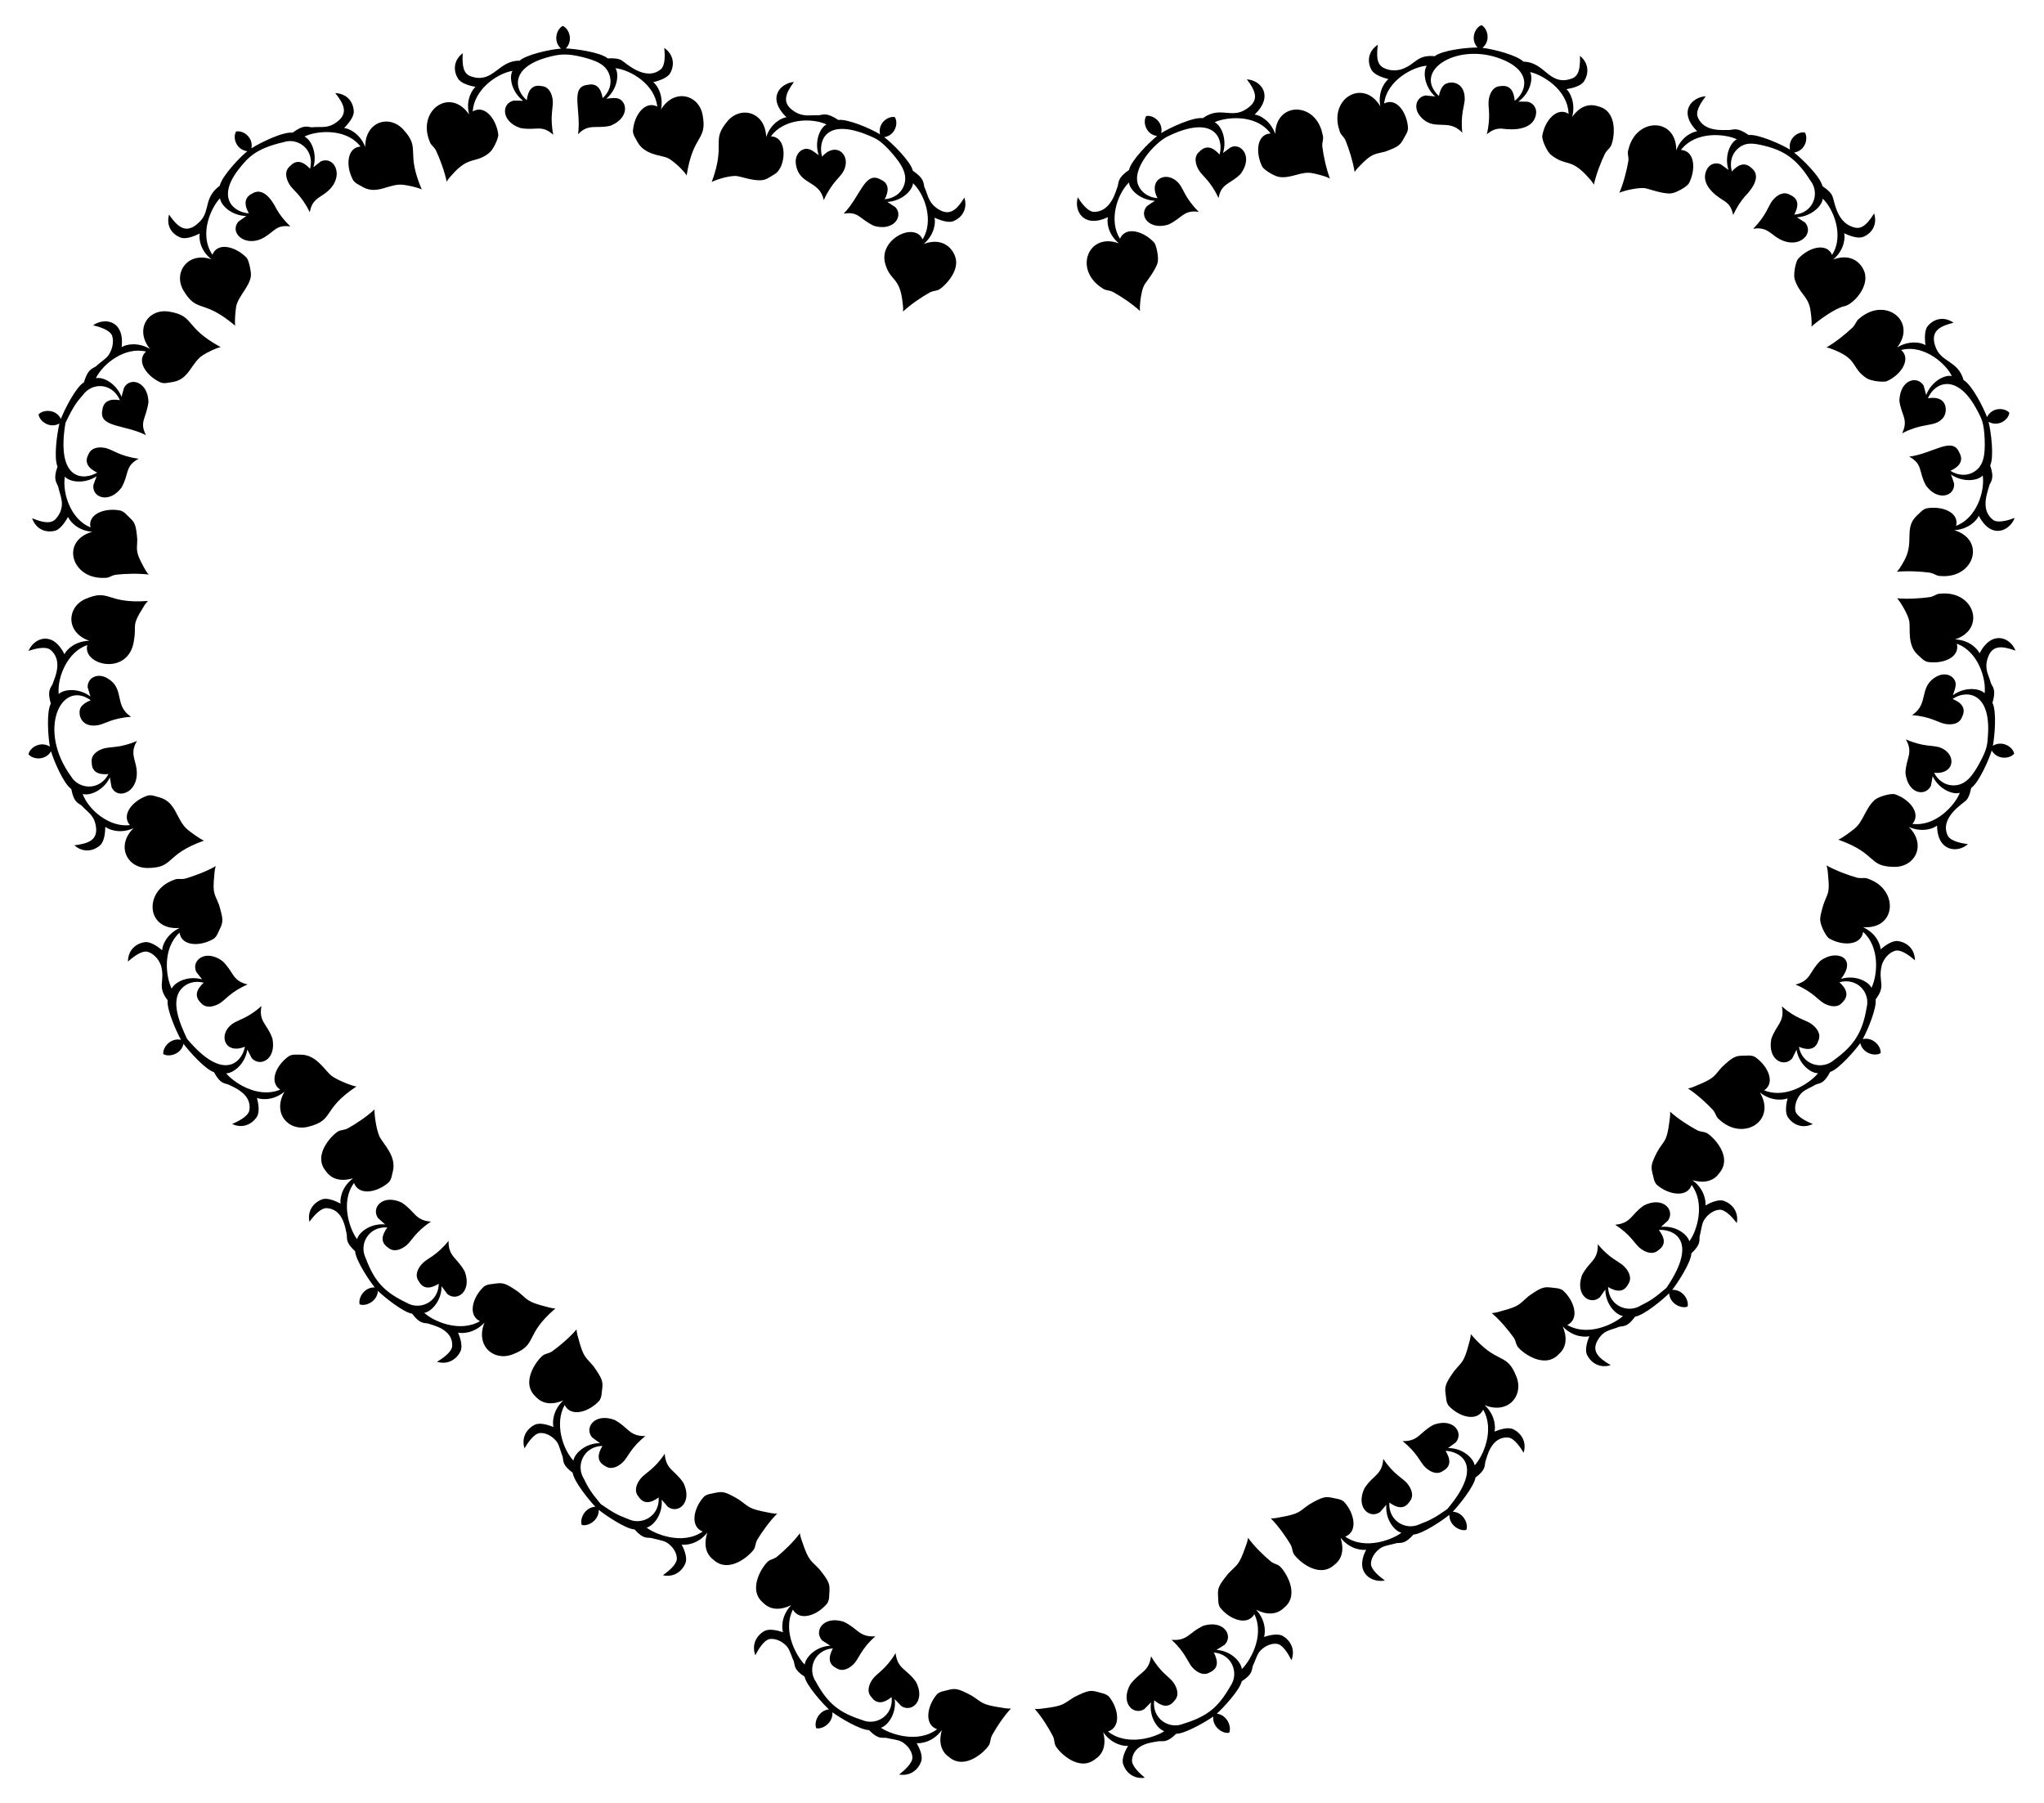
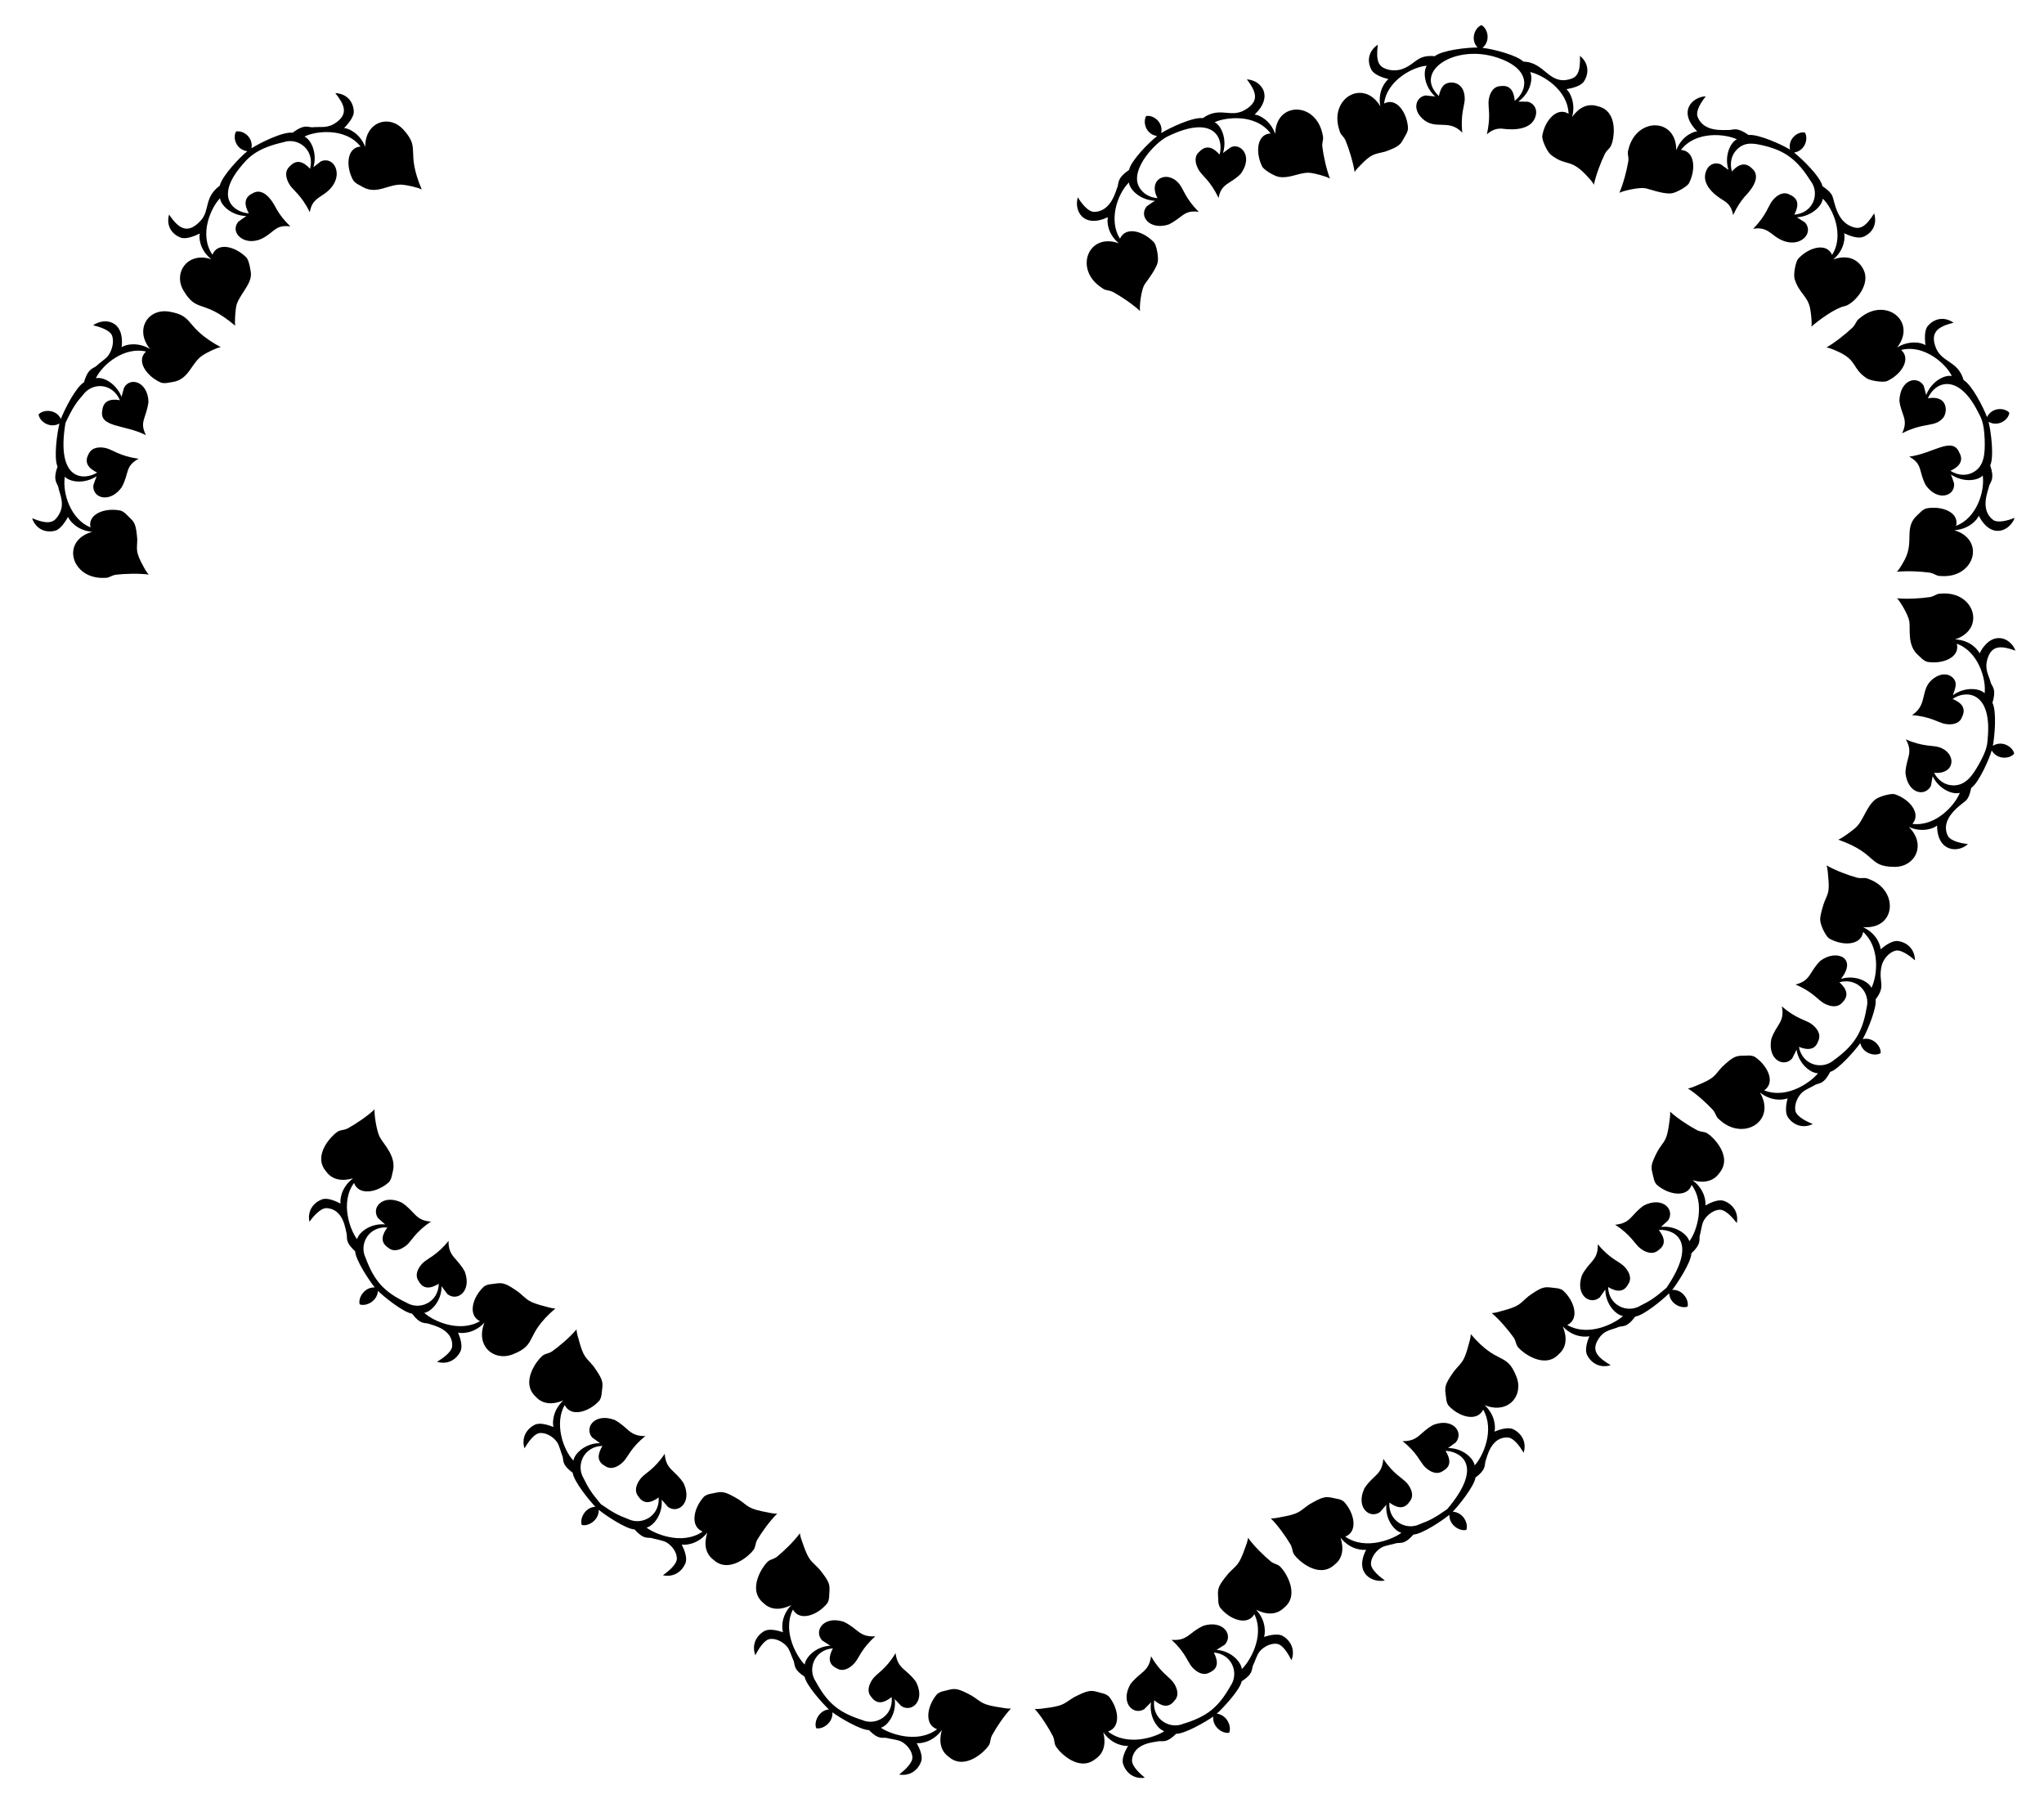
<svg xmlns="http://www.w3.org/2000/svg" viewBox="0 0 1866 1645.886">
  <path d="M1046.357 105.951c-3.391 5.787-.025 16.849 10.011 18.207-8.012 6.39-23.761 22.368-25.651 30.964-10.7 7.283-9.281 11.349-10.447 15.218-1.444 2.966-5.595 23.492-22.064 23.045-5.692-.715-11.193-8.413-14.282-13.264-3.669 12.67 5.428 28.53 27.552 18.119-.989 3.122-.97 14.663 9.925 23.862-28.188-10.219-41.411 24.278-15.207 40.852 3.055 2.511 5.864 1.569 9.932 3.581 7.273 3.991 17.624 10.916 24.623 17.352-.632-3.911.843-17.688 3.658-23.342 1.01-2.103 10.372-13.385 12.375-20.648 1.189-4.29-.765-15.162-3.005-18.358-9.772-10.704-26.181-15.272-31.34-3.65-10.358-16.205-2.876-40.299 8.19-51.344.629 6.631 10.181 16.043 23.714 16.756-3.524 2.256-2.171 1.355-7.277 4.875-7.875 8.884 2.321 22.276 19.7 16.792 12.759-6.092 13.781-13.598 27.616-11.583-12.346-12.26-14.006-20.905-17.845-25.537-10.925-13.348-29.086-4.322-19.812 13.035-8.447-.654-14.521-5.204-17.297-11.203-7.237-15.521 14.964-39.425 26.397-45.081 42.797-20.91 51.636 2.073 47.55 16.463-5.965-6.633-12.15-9.071-18.333-2.671-5.271 4.135-4.048 11.159-.612 16.927 3.062 5.185 10.616 9.653 17.996 25.445 2.519-13.754 10.871-12.524 20.152-21.986 12.795-17.461-1.785-29.914-10.174-23.518l-5.925 4.424c4-12.853-1.691-25.319-7.633-28.063 8.07-4.133 36.921-8.882 51.1 10.235-13.038.569-13.862 18.151-7.504 30.509 2.137 3.109 11.256 8.793 15.989 9.266 10.759 1.194 19.353-5.315 29.098-3.653 2.485.424 12.896 2.704 16.602 5.064-3.353-8.908-5.962-21.064-6.967-29.276-.354-4.485 1.526-6.758.341-10.541-5.74-30.934-43.004-30.622-43.296-.911-4.262-12.165-14.295-17.451-18.808-17.728 17.789-17.098 5.941-31.317-7.12-32.141 8.417 11.135 11.264 19.149.176 26.684-14.419 10.12-23.994-2.92-40.394 8.724-9.02-1.192-30.173 8.832-37.984 13.635 2.156-9.945-7.353-16.9-13.72-15.536zM1040.749 283.887zM1214.13 163.041zM1352.438 22.943c-6.058 2.313-10.424 13.032-3.557 20.445-9.759-.115-32.268 2.476-39.036 7.897-16.779-1.503-16.77 7.153-30.128 11.869-3.334 1.17-9.173 1.682-14.243-.19-6.77-2.36-9.556-6.917-7.663-22.131-8.921 6.046-9.799 15.199-5.975 22.55 2.278 4.827 10.384 7.462 15.762 8.861-1.771 1.046-10.233 9.895-7.479 24.803-15.371-25.823-47.409-7.311-37.273 22.13.832 3.878 3.579 4.887 5.476 8.948 3.176 7.664 6.905 19.56 8.368 28.946.768-1.397 2.214-3.272 4.759-5.718 10.813-11.515 13.823-10.584 22.886-12.885 12.883-4.575 14.081-6.497 16.878-11.544 1.484-3.013 3.881-5.672 4.202-9.794-.713-14.249-10.553-28.616-21.823-22.647 2.541-21.467 27.127-33.843 38.953-34.47-3.693 5.344-2.342 19.03 7.651 28.046l-8.722-.942c-8.548 1.41-11.51 11.174-4.972 18.947 12.445 14.824 25.491 1.019 38.456 15.117-1.887-17.221 2.298-25.07 2.23-31.093-.091-16.375-14.398-16.788-19.077-12.364-2.298 2.199-3.7 5.739-4.538 9.943-23.975-22.753 15.049-47.984 53.614-34.989 32.965 11.132 26.238 31.295 15.61 39.33-.665-8.515-3.931-14.632-12.801-13.415-7.065.145-10.147 6.775-10.961 12.889-.83 5.971 2.337 14.302-1.717 31.122 5.569-4.655 9.63-5.413 14.036-5.161 1.233.065 27.369 4.751 30.832-12.79 1.036-5.208-1.673-10.218-7.296-11.773-3.779-.106-5.137-.168-8.773-.128 11.35-8.258 13.608-21.384 10.741-26.971 10.953 2.333 34.395 15.843 35.111 38.136-10.173-6.72-21.845 5.678-24.075 20.512-.072 3.858 4.314 13.92 8.026 16.935 14.55 11.403 17.588 1.962 34.521 21.081 2.491 2.68 3.891 4.695 4.615 6.169 2.006-9.302 6.489-20.911 10.136-28.35 2.163-3.956 5.022-4.841 6.07-8.664 2.273-5.513 6.262-30.332-12.592-34.601-9.711-3.153-17.566 1.585-23.444 9.777 3.491-12.776-2.189-23.107-5.259-25.362 5.439-.912 13.651-2.87 16.284-7.489 4.367-7.012 4.244-16.212-3.856-22.952.46 15.761-2.933 19.725-9.488 21.391-19.141 5.252-22.711-15.729-42.182-16.094-5.704-5.759-26.716-11.355-37.356-12.594 7.737-6.461 4.784-17.68-.931-20.733zM1236.691 157.07zM1455.055 168.611zM1647.71 120.973c-6.353-1.227-15.647 5.498-13.58 15.66-6.141-4.095-29.014-14.497-37.721-13.373-10.812-7.453-13.496-4.813-17.819-4.586-4.059-.367-23.92 2.834-29.07-12.89-1.263-5.6 4.324-13.567 7.702-17.903-12.133.599-25.994 13.656-7.815 31.992-2.672.112-13.961 3.586-19.124 17.32.208-30.277-36.826-30.292-43.677-.685-1.363 3.724.462 6.064-.066 10.525-1.338 8.152-4.419 20.19-8.181 28.943 3.014-1.635 16.864-5.039 23.325-4.211 3.253.464 15.886 5.405 23.743 4.776 4.444-.331 14.037-5.764 16.309-8.978 6.56-12.407 5.813-29.835-7.171-30.722 13.852-17.857 40.958-14.496 51.06-9.688-5.929 2.77-11.734 15.228-7.648 27.933l-7.096-5.127c-5.405-2.181-10.536.174-12.833 5.006-7.507 15.752 14.534 27.325 16.472 28.688 3.586 2.578 6.215 5.324 7.703 12.641 3.524-7.69 7.17-12.799 10.374-16.605 1.369-1.632 17.592-16.87 6.797-25.934-6.329-6.382-12.656-3.598-18.343 2.768-2.208-8.284-.147-15.292 4.615-20.042 7.542-7.606 16.014-5.583 25.764-3.264 18.064 4.622 29.092 12.233 41.382 31.777 8.758 10.995 3.068 29.46-14.783 30.941 4.116-7.891 4.299-14.568-3.913-18.096-5.867-3.451-11.79.002-16.042 5.277-3.802 4.679-5.346 13.311-17.59 25.714 10.233-1.633 13.786 2.274 20.073 6.856 19.609 14.366 36.783-1.729 27.246-12.604l-7.387-4.728c13.443-.771 23.119-10.546 23.58-17.032 9.251 8.637 20.001 33.361 8.528 51.371-4.802-11.472-21.302-7.194-31.194 3.799-2.207 3.189-4.246 13.937-2.973 18.326 3.981 12.674 11.562 15.209 13.978 25.979.864 3.879 2.034 13.617 1.33 17.372 6.192-5.542 21.637-16.923 30.175-18.661 7.771-1.544 23.165-17.821 18.155-31.54-2.997-8.065-12.079-17.043-28.407-11.092 10.84-9.184 10.938-21.176 9.9-23.951 5.051 2.327 13 5.425 17.821 3.134 7.618-3.265 12.733-10.907 9.63-21.261-8.032 12.804-13.119 14.807-19.935 12.281-14.745-5.059-16.173-23.798-18.307-28.362-1.066-2.402-3.468-5.091-8.948-8.786-2.005-8.899-18.721-25.006-25.9-30.674 9.873-1.454 13.312-12.49 9.861-18.284zM1478.358 175.976zM1653.663 298.168zM1834.368 376.761c-4.411-4.915-15.961-5.098-20.383 3.964-3.197-8.552-13.587-29.227-21.374-33.767-5.368-18.696-21.193-15.417-26.118-31.723-3.991-12.918 3.893-17.348 16.972-20.664-8.916-6.099-17.772-3.584-23.217 2.647-3.882 4.09-2.952 13.128-2.523 17.908-4.15-3.049-15.597-4.289-25.81 2.04 18.492-23.719-10.463-46.777-34.139-26.721-3.309 2.18-3.311 5.151-6.429 8.411-5.982 5.739-15.695 13.523-23.92 18.298 3.389.433 9.75 3.368 12.335 4.629 15.756 7.834 11.258 14.748 24.237 23.415 3.815 2.57 14.71 3.924 18.407 2.806 13.545-6.071 22.512-20.425 13.177-28.545 21.043-5.474 41.475 13.14 46.252 23.826-6.318-1.521-18.584 4.702-23.389 17.276l-2.266-8.474c-5.594-9.458-21.336-6.118-22.208 13.472 1.454 13.213 8.74 17.174 2.462 29.964 20.582-10.58 29.838-5.057 37.506-14.162 4.177-4.931 4.71-21.039-13.911-17.792 6.044-14.687 27.144-24.091 45.583 12.139 2.872 5.645 5.58 9.099 6.234 25.531.427 12.914-.382 24.528-10.677 29.99-5.827 3.111-13.416 3.099-20.569-1.472 8.001-3.698 12.376-9.102 8.052-16.705-6.244-15.059-23.972.994-45.678 3.772 12.709 7.072 8.277 13.476 15.135 26.123 10.517 14.922 26.715 10.284 25.823-1.55-1.805-5.497-1.285-4-2.879-8.275 11.291 7.584 24.53 5.781 29.031.883 2.036 14.853-5.74 38.957-24.321 45.959 3.071-12.342-13.088-18.573-27.221-15.885-3.925 1.286-5.923 4.257-8.488 6.423-12.12 11.3-2.488 23.572-11.097 40.17-1.297 2.462-4.813 8.855-7.294 11.245 9.463-.975 21.893-.338 30.101.811 4.435.821 6.173 3.251 10.131 3.064 30.67 2.315 41.135-33.086 12.214-41.836 13.344-.803 20.953-9.429 22.334-13.19 11.535 22.132 28.381 13.786 32.794 1.974-5.155 1.955-14.441 4.95-19.374 2.083-12.882-9.461-4.838-26.617-3.839-31.59 1.419-3.802 5.03-6.329.862-18.366 3.71-8.053.708-31.251-1.528-39.833 8.864 4.898 18.235-1.728 19.01-8.273zM1667.427 317.154zM1731.66 521.917zM1838.788 687.948c-1.24-6.267-11.021-12.416-19.477-7.164 1.659-8.679 3.646-31.399-.37-39.158 3.597-12.43.3-14.082-1.44-18.089-1.875-7.54-6.047-12.218-3.083-22.168 3.789-12.796 12.861-11.989 25.571-7.454-4.833-12.414-21.771-18.913-32.844 2.502-.948-2.529-7.793-12.124-22.392-12.772 28.555-9.237 17.847-44.403-12.805-41.788-3.963-.15-5.62 2.3-10.025 3.166-8.144 1.228-20.63 1.993-30.078 1.105 2.467 2.385 9.982 14.433 11.18 20.948 1.187 6.919-2.172 21.872 7.91 30.797 2.587 2.137 4.594 5.093 8.537 6.292 14.025 2.329 30.071-4.051 26.94-16.552 19.514 6.993 26.984 32.148 25.388 45.202-4.521-4.651-18.179-6.185-28.965 1.827 1.961-6.253 4.512-10.906.279-15.609-3.194-3.607-9.136-4.776-15.079-1.536-17.034 9.355-6.48 25.031-22.555 35.281 16.921 1.254 24.131 6.903 30.113 8.001 6.625 1.205 13.393-.031 15.611-6.417 3.985-8.027-.668-13.024-8.644-16.326 12.249-8.643 35.46-6.636 32.197 34.25-.559 7.303-.505 11.359-7.769 24.554-6.087 10.935-12.478 20.474-24.278 20.056-6.615-.223-13.193-3.952-17.052-11.488 19.743 1.806 20.829-18.144 4.57-23.355-5.788-1.856-14.886-.29-30.346-7.16 7.187 12.854.036 16.767-.365 30.831 2.359 19.518 18.485 21.584 23.289 11.477l1.535-8.653c5.873 12.161 18.665 17.111 24.818 15.131-4.01 10.544-21.54 31.055-43.275 28.38 8.203-9.536-2.572-22.704-16.394-27.163-3.708-.671-14.431 2.065-18.115 5.356-8.182 7.308-10.419 19.42-17.912 25.789-2.54 2.167-11.631 9.067-15.273 10.415 36.262 12.831 26.673 24.661 51.334 24.841 18.967.133 29.354-20.38 13.042-36.442 12.308 5.491 22.958 1.291 25.774-1.291.33 24.232 19.053 25.226 28.227 16.97-5.434-.712-15.01-2.388-18.124-7.166-8.781-16.724 14.143-30.185 16.552-32.826 1.74-1.855 3.287-4.993 4.525-11.284 7.143-4.888 16.799-27.218 18.736-34.187 5.025 8.622 16.524 7.832 20.532 2.877zM1731.845 546.128zM1678.188 766.456zM1716.868 961.298c.617-6.113-6.827-14.97-16.346-12.78 5.189-9.524 12.867-28.84 11.775-36.246 10.018-13.22 1.946-15.425 5.504-30.866.985-3.968 5.245-11.861 13.039-13.703 5.628-.781 13.206 5.308 17.336 8.905-.102-10.239-7.101-16.306-15.219-17.526-5.119-.984-12.178 4.073-16.134 7.466.05-2.591-2.749-14.082-16.05-20.223 30.767 2.28 32.648-34.311 5.12-43.961-3.544-1.779-6.085-.174-10.513-1.182-8.001-2.211-19.689-6.534-27.947-11.252.582 1.573 1.092 4.047 1.338 7.815 2.301 21.483-1.453 16.96-5.44 32.485-.769 2.767-1.622 6.179-1.664 8.991-.077 5.029 4.92 14.899 7.915 17.251 12.31 7.248 29.512 6.753 31.288-5.793 15.467 13.828 13.242 39.526 7.629 51.03-2.664-5.685-14.499-12.1-27.829-8.195 15.352-19.421-4.403-27.367-18.788-16.499-10.565 10.364-8.408 17.997-22.722 21.703 15.651 6.515 20.681 14.242 26.017 17.164 5.399 2.971 12.568 4.461 16.904-1.015 6.301-6.257 3.477-12.514-2.858-18.268 16.444-4.479 28.619 9.624 24.77 23.625-3.808 22.972-12.126 34.61-29.636 47.361-10.928 9.466-29.015 4.718-32.107-11.995 7.935 3.171 14.897 3.054 17.657-5.416 3.022-6.295-1.39-12.065-6.426-15.638-4.952-3.529-14.123-4.702-26.79-15.944 2.867 14.621-5.139 16.385-9.68 29.977-3.527 19.242 11.84 26.169 19.137 17.525l3.938-7.866c2.154 13.317 13.151 21.543 19.576 21.422-4.613 6.266-27.059 24.396-49.127 15.651 10.918-7.411 2.663-23.252-8.658-30.677-3.724-1.778-7.288-.889-10.7-.991-6.617.14-9.075.89-19.184 10.413-7.57 8.294-6.041 9.943-23.389 16.967-3.489 1.594-5.981 2.312-7.684 2.537 8.014 5.143 17.205 13.54 22.833 19.618 2.903 3.453 2.657 6.494 5.877 8.808 21.72 20.365 52.557 1.271 36.982-24.791 11.474 9.181 23.181 6.439 25.291 5.354-1.343 5.273-2.645 13.511.585 17.691 4.781 6.703 13.291 10.198 22.393 5.804-5.062-2.109-13.907-6.183-15.713-11.526-1.62-6.904 2.635-14.427 6.415-17.661 2.914-2.462 8.84-4.826 11.936-6.78 3.922-1.648 7.471-.502 13.28-11.614 7.628-2.253 22.78-19.655 27.47-26.297 2.271 9.626 13.477 12.364 18.599 9.142zM1667.433 789.93zM1540.921 993.553z" />
  <g>
    <path d="M1540.59 1192.67c1.565-5.755-4.231-15.723-14.006-15.276 4.158-5.137 17.322-24.995 17.513-33.318 9.052-8.527 6.985-11.641 7.56-15.81 1.077-3.463 1.738-9.816 3.333-13.267 1.704-3.67 7.429-10.483 15.338-10.749 5.612.35 11.861 7.828 15.226 12.161 1.809-9.915-3.786-17.23-11.487-20.102-4.88-2.044-12.419 1.402-17.196 4.032.538-2.274.064-14.332-11.774-23.012 9.409 2.646 18.835 1.69 24.556-6.595 12.681-15.203-6.204-33.128-10.122-35.553-3.064-2.515-5.959-1.507-10.052-3.427-7.334-3.88-17.826-10.601-24.854-17.016.207 1.694.136 4.276-.488 8.09-2.917 24.056-6.029 16.055-14.181 34.733-2.708 6.078-2.614 8.589-1.344 13.685.994 3.281 1.073 6.974 3.77 10.101 10.749 9.492 27.902 12.202 31.928.275 12.5 16.711 5.095 41.966-2.1 51.435-1.631-6.211-12.473-14.634-25.868-13.105l6.505-5.925c6.513-9.707-4.85-22.262-22.009-13.726-12.053 8.284-11.526 16.287-26.383 17.677 14.317 9.053 17.959 17.564 22.725 21.341 4.828 3.85 11.592 6.498 16.792 1.874 7.222-4.919 5.771-11.444.415-18.443 11.433-1.048 37.744 7.626 6.955 52.807-10.635 9.176-15.245 12.104-23.463 16.124-12.109 7.571-29.329.131-29.801-16.856 7.363 4.367 14.175 5.284 18.299-2.548 3.962-5.723.533-12.137-3.857-16.481-4.31-4.292-13.178-6.9-23.853-20.066.429 14.987-7.729 15.277-14.466 28.322-6.476 18.397 7.529 27.694 16.246 20.238l5.091-7.182c.091 13.508 9.749 23.268 16.096 24.147-6.002 5.794-30.628 19.792-50.814 8.229 11.591-5.628 6.314-22.446-4.11-31.677-3.429-2.298-7.105-1.918-10.484-2.498-6.615-.792-9.147-.366-20.633 7.769-8.929 7.358-7.297 9.082-25.752 13.915-3.726 1.139-6.295 1.563-8.012 1.588 7.278 6.132 15.292 15.674 20.086 22.447 2.437 3.818 1.785 6.81 4.68 9.518 2.921 3.57 23.191 19.958 36.582 5.438 7.533-6.665 7.27-16.163 3.487-25.18 10.089 10.682 22.049 9.634 24.279 8.868-2.061 5.02-4.482 12.962-1.854 17.537 3.816 7.283 11.763 11.926 21.316 8.938-11.432-6.838-18.269-13.024-11.079-23.986 5.381-8.372 11.611-7.911 18.661-10.997 4.085-1.045 7.453.674 14.787-9.346 8.021-1.16 25.263-15.522 30.995-21.277.642 9.657 11.223 14.347 16.821 12.129zM1524.626 1014.736zM1361.829 1198.577z" />
  </g>
  <g>
    <path d="M1338.657 1396.495c2.105-5.58-2.753-16.063-12.414-16.6 5.513-5.624 19.703-23.298 20.734-31.135 9.848-7.469 8.119-10.794 9.125-14.873 1.374-3.207 4.782-23.085 21.14-21.646 5.534 1.024 10.874 9.161 13.721 13.838 2.917-9.54-1.777-17.451-9.087-21.224-4.593-2.6-12.526-.143-17.538 1.942.751-2.229 1.726-14.174-9.027-24.19 21.114 8.737 35.999-8.309 29.076-25.912-9.164-23.392-16.784-9.667-41.684-38.883-.01 1.724-.401 4.316-1.536 8.04-4.774 18.378-6.427 16.822-13.794 25.88-8.111 11.544-8.529 14.073-7.664 20.721.615 3.39.27 7.086 2.59 10.489 9.357 10.372 26.116 15.395 31.714 3.823 10.857 18.759-.297 42.89-7.763 50.85-.973-6.347-10.816-15.908-24.291-15.807l7.093-5.208c7.491-8.968-2.392-22.74-20.396-16.007-12.971 6.957-13.264 15.016-28.214 14.924 13.32 10.463 16.062 19.317 20.419 23.558 4.409 4.323 10.864 7.648 16.495 3.584 7.778-4.21 6.796-10.98 2.344-18.292 10.93.171 37.223 10.929 1.526 53.167-11.462 8.061-16.048 10.347-24.827 13.645-12.711 6.338-29.172-2.678-28.032-19.636 6.919 5.05 13.589 6.603 18.448-.778 4.517-5.275 1.719-12.014-2.215-16.767-3.862-4.7-12.439-8.157-21.758-22.32-1.099 14.981-9.256 14.492-17.238 26.892-8.203 17.416 4.689 28.369 14.269 21.675l5.75-6.67c-1.19 13.459 7.529 24.064 13.755 25.548-6.507 5.163-32.218 16.812-51.31 3.538 12.036-4.588 8.314-21.809-1.219-31.953-3.208-2.599-6.915-2.546-10.238-3.423-6.542-1.378-9.093-1.156-21.327 5.985-9.667 6.633-8.174 8.476-26.995 11.777-3.831.834-6.442 1.049-8.164.935 6.747 6.714 13.93 16.895 18.138 24.044 2.101 4.002 1.211 6.949 3.872 9.887 2.612 3.794 21.454 21.781 36.024 8.489 8.035-6.028 8.628-15.465 5.65-24.79 9.116 11.523 21.113 11.544 23.396 10.984-11.167 21.572 5.673 30.533 17.054 28.083-4.429-3.223-12.109-9.21-12.68-14.797-.035-7.886 6.602-13.76 10.179-15.583 3.389-1.684 9.66-2.542 13.094-3.677 4.148-.661 7.34 1.37 15.544-7.868 7.701-.349 25.784-12.303 32.76-18.025-.289 9.655 9.76 15.384 15.501 13.766zM1342.704 1217.812zM1160.123 1385.98z" />
  </g>
  <g>
    <path d="M1122.108 1581.666c2.446-5.417-1.697-16.217-11.266-17.407 5.784-5.184 21.141-21.675 22.744-29.56 10.349-6.693 8.868-10.122 10.166-14.107 1.654-3.209 3.461-9.28 5.646-12.366 2.343-3.26 9.168-8.903 16.978-7.596 5.43 1.442 10.142 9.964 12.632 14.839 3.58-9.291-.506-17.552-7.49-21.866-4.371-2.941-12.428-1.068-17.596.606.925-2.146 2.785-13.989-7.176-24.807 8.749 4.405 18.124 5.256 25.359-1.705 15.434-12.274.597-33.757-2.728-36.92-2.483-3.091-5.53-2.67-9.151-5.372-6.396-5.278-15.319-13.969-20.89-21.689-.157 1.722-.778 4.271-2.2 7.93-6.25 18.047-7.836 16.29-15.893 24.831-8.984 10.975-9.638 13.427-9.281 20.135.349 3.424-.281 7.086 1.787 10.66 8.554 11.012 24.925 17.296 31.395 6.196 10.052 20.858-5.339 44.538-11.489 50.093-.513-6.383-9.633-16.643-23.104-17.528l7.468-4.665c8.136-8.374-.689-22.845-19.204-17.44-13.478 6.036-14.257 14.108-29.269 12.95 12.577 11.363 14.685 20.376 18.742 24.908 4.102 4.617 10.318 8.388 16.228 4.749 8.066-3.626 7.525-10.491 3.608-18.098 16.918 1.472 23.284 19.144 15.103 30.723-11.016 19.371-21.068 27.593-42.851 34.306-13.035 5.509-28.944-4.618-26.667-21.419 6.573 5.487 13.117 7.467 18.43.406 4.85-4.962 2.531-11.847-1.079-16.858-3.536-4.949-11.878-8.98-20.216-23.73-2.174 14.83-10.183 13.933-19.035 25.744-9.34 16.871 2.871 28.636 12.83 22.538l6.192-6.257c-2.087 13.324 5.942 24.458 12.062 26.358-7.735 5.367-33.63 14.287-51.4.298 12.255-3.888 9.696-21.215.804-31.967-3.036-2.791-6.756-2.979-10.026-4.064-6.47-1.795-9.041-1.736-21.702 4.703-10.07 6.079-8.747 7.933-27.74 10.195-3.88.619-6.504.688-8.221.477 6.342 7.095 12.916 17.688 16.693 25.067 1.858 4.117.786 7 3.273 10.088 2.385 3.937 20.175 23.02 35.463 10.584 8.377-5.532 9.57-14.87 7.15-24.389 8.397 12.058 20.352 12.804 22.659 12.384-2.772 4.657-6.318 12.143-4.388 17.051 2.709 7.76 9.881 13.526 19.696 12.034-4.218-3.49-11.511-9.935-11.747-15.549.874-16.367 20.855-16.803 24.381-17.728 4.175-.391 7.2 1.803 15.997-6.812 7.815.175 27.353-11.123 33.798-15.741-.903 9.637 8.734 16.004 14.525 14.787zM1139.337 1403.715zM944.611 1559.887z" />
  </g>
  <g>
    <path d="M745.165 1577.56c5.766 1.291 15.49-4.956 14.761-14.553 6.315 4.729 25.582 16.272 33.369 16.255 8.568 8.77 11.64 6.626 15.795 7.097 3.458.98 9.733 1.561 13.173 3.094 3.632 1.66 10.491 7.208 10.709 15.098-.378 5.597-7.819 11.871-12.113 15.266 9.742 1.687 17.051-3.907 19.954-11.589 2.053-4.854-1.298-12.402-3.95-17.112 2.29.468 14.245-.014 22.933-11.863-2.641 9.443-1.703 18.811 6.509 24.543 14.926 12.783 33.224-5.776 35.72-9.648 2.572-3.019 1.578-5.932 3.552-10.001 3.981-7.278 10.832-17.685 17.369-24.605-1.726.162-4.356.019-8.23-.708-18.981-2.782-17.586-4.617-27.536-10.953-12.539-6.752-15.11-6.873-21.624-5.23-3.297 1.009-7.009 1.096-10.11 3.824-9.122 10.555-12.093 27.835.061 31.986-18.561 13.939-44.628 3.489-51.304-1.363 6.148-1.787 14.407-12.738 12.608-26.106l6.049 6.379c9.814 6.284 22.29-5.207 13.287-22.271-8.596-12.023-16.658-11.231-18.565-26.115-8.598 14.601-17.01 18.483-20.632 23.37-3.697 4.947-6.141 11.786-1.394 16.822 5.168 7.14 11.744 5.273 18.424-.087 1.893 16.876-14.166 26.615-27.064 20.925-20.326-6.62-30.912-14.359-42.09-34.886-7.979-11.638-1.379-29.219 15.552-30.479-4.032 7.558-4.65 14.369 3.32 18.132 5.832 3.729 12.11.044 16.283-4.505 4.13-4.466 6.378-13.444 19.134-24.607-15.005.923-15.68-7.188-29.094-13.389-18.432-5.671-27.416 8.691-19.434 17.186l7.398 4.752c-13.477.717-22.722 10.864-23.33 17.229-6.001-5.675-21.116-29.373-10.801-50.185 6.292 11.206 22.767 5.058 31.444-5.837 2.11-3.549 1.518-7.216 1.903-10.636.412-6.689-.185-9.183-9.078-20.264-8.01-8.615-9.603-6.874-15.711-25.013-1.404-3.67-2.013-6.224-2.161-7.948-5.627 7.678-14.62 16.301-21.057 21.533-3.643 2.676-6.689 2.236-9.194 5.309-3.357 3.152-18.311 24.486-3.032 36.873 7.141 7.029 16.533 6.231 25.324 1.912-10.059 10.709-8.343 22.561-7.461 24.73-5.116-1.75-13.151-3.671-17.549-.767-7.023 4.256-11.186 12.466-7.73 21.755 2.548-4.847 7.352-13.315 12.786-14.706 7.787-1.21 14.534 4.486 16.832 7.757 2.141 3.102 3.871 9.169 5.473 12.392 1.23 4.002-.312 7.426 9.915 14.211 1.408 7.618 16.025 24.102 22.168 29.791-9.565 1.058-13.89 11.786-11.561 17.205zM922.948 1559.542zM730.254 1399.563z" />
  </g>
  <g>
    <path d="M531.119 1391.986c5.669 1.604 15.752-4.125 15.466-13.797 6.146 5.001 24.843 17.606 32.682 17.892 8.199 9.171 11.359 7.178 15.494 7.84 3.409 1.151 9.674 1.995 13.058 3.671 3.576 1.806 10.192 7.666 10.093 15.573-.604 5.588-8.294 11.549-12.726 14.759 9.693 2.112 17.237-3.207 20.433-10.76 2.234-4.759-.821-12.443-3.268-17.279 2.27.571 14.229.597 23.394-10.903-3.016 9.318-2.432 18.702 5.54 24.773 14.441 13.361 33.429-4.552 36.054-8.317 2.68-2.922 1.803-5.869 3.925-9.858 4.248-7.121 11.484-17.261 18.272-23.937-1.728.104-4.344-.126-8.181-.981-18.796-3.448-17.305-5.263-26.981-11.926-12.207-7.212-14.743-7.455-21.311-6.074-3.33.873-7.043.817-10.257 3.411-9.565 10.148-13.262 27.276-1.311 31.947-19.081 13.154-44.774 1.604-51.214-3.596 6.226-1.497 14.96-12.087 13.766-25.515l5.754 6.644c9.518 6.73 22.457-4.223 14.277-21.653-8.041-12.34-16.093-11.947-17.255-26.883-9.296 14.167-17.877 17.645-21.732 22.35-3.932 4.762-6.703 11.478-2.2 16.744 4.82 7.398 11.482 5.837 18.407.777 1.15 16.912-15.347 25.96-28.012 19.651-8.717-3.324-13.334-5.541-24.772-13.547-8.965-10.714-11.616-15.083-15.677-23.495-7.383-12.101.174-29.289 17.139-29.633-4.422 7.322-5.428 14.135 2.37 18.283 5.648 4.019 12.097.667 16.496-3.667 4.349-4.253 7.059-13.101 20.358-23.606-15.034.177-15.257-7.92-28.271-14.821-18.197-6.621-27.833 7.307-20.336 16.107l7.126 5.146c-13.489-.012-23.287 9.604-24.232 15.935-9.724-10.239-17.398-34.257-7.974-50.739 5.629 11.548 22.426 6.349 31.702-4.039 2.31-3.422 1.939-7.11 2.526-10.496.826-6.652.339-9.133-7.794-20.681-7.403-9.04-9.148-7.38-13.99-25.797-1.147-3.733-1.578-6.308-1.607-8.03-6.115 7.294-15.639 15.327-22.398 20.135-3.806 2.438-6.813 1.809-9.513 4.711-3.557 2.926-19.877 23.228-5.399 36.589 6.707 7.457 16.137 7.237 25.164 3.449-10.681 10.081-9.68 22.043-8.911 24.254-5.017-2.045-12.921-4.472-17.493-1.839-7.272 3.818-11.923 11.764-8.993 21.288 2.825-4.694 8.122-12.867 13.634-13.923 7.846-.721 14.296 5.333 16.401 8.753 1.967 3.227 3.359 9.398 4.784 12.719 1.008 4.079-.69 7.386 9.18 14.76 1.061 7.929 15.172 25.337 20.707 31.007-9.626.553-14.475 11.058-12.394 16.624zM709.535 1381.643zM526.351 1213.458z" />
  </g>
  <g>
    <path d="M328.355 1190.64c5.609 2.148 16.107-2.677 16.651-12.354 5.639 5.667 23.427 19.813 31.173 20.835 7.483 9.851 10.811 8.109 14.891 9.11 3.225 1.37 23.084 4.78 21.695 21.073-1.009 5.538-9.125 10.906-13.792 13.768 9.534 2.9 17.461-1.866 21.19-9.167 2.571-4.588.107-12.522-1.99-17.522 2.229.744 14.163 1.675 24.141-9.114-8.614 21.016 8.263 35.935 25.984 28.922 23.37-9.255 9.62-16.825 38.743-41.819-1.724-.005-4.307-.399-8.059-1.493-18.383-4.68-16.797-6.38-25.897-13.661-11.529-8.046-14.054-8.453-20.69-7.561-3.381.626-7.075.3-10.479 2.64-10.332 9.369-15.328 26.14-3.757 31.69-18.409 10.751-42.465.206-50.836-7.603 6.35-.984 15.882-10.841 15.785-24.306l5.204 7.075c8.97 7.464 22.704-2.466 15.985-20.41-7.099-13.077-15.021-13.37-14.82-28.105-10.512 13.308-19.332 16.025-23.587 20.373-4.34 4.407-7.692 10.866-3.622 16.485 4.207 7.771 10.977 6.787 18.284 2.328-.278 16.975-17.423 24.654-29.559 17.218-19.79-9.511-28.999-18.856-37.194-40.741-6.3-12.784 2.858-29.086 19.844-27.858-5.11 6.865-6.706 13.517.655 18.416 5.234 4.562 11.958 1.82 16.742-2.104 4.711-3.838 8.231-12.387 22.428-21.641-14.645-1.148-14.204-8.957-26.591-17.294-17.217-8.312-28.406 4.408-21.799 14.032l6.556 5.84c-13.38-1.348-24.099 7.228-25.655 13.464-6.254-8.14-15.818-33.346-2.792-51.344 4.421 12.038 21.589 8.653 31.887-.753 2.654-3.166 2.689-6.863 3.641-10.16 3.253-13.662-8.87-24.671-12.186-31.321-3.009-6.118-5.006-21.182-4.599-24.896-6.935 6.519-17.321 13.396-24.591 17.384-4.06 1.98-6.961 1.015-9.988 3.576-3.867 2.473-22.532 20.712-9.634 35.687 5.866 8.158 15.241 9.013 24.609 6.22-11.74 8.885-11.943 20.844-11.411 23.139-4.624-2.482-12.445-5.839-17.262-3.735-7.636 2.971-13.172 10.412-11.188 20.244 3.295-4.371 9.422-11.925 15.047-12.385 16.47.22 17.934 20.372 18.992 23.681.621 4.163-1.406 7.307 7.719 15.713.319 7.803 12.815 26.857 17.944 32.97-9.69-.331-15.442 9.694-13.812 15.464zM507.041 1194.373zM341.931 1012.685z" />
  </g>
  <g>
-     <path d="M149.058 962.16c5.121 3.166 16.416.228 18.482-9.37 4.819 6.58 19.932 23.577 27.812 25.908 5.919 11.052 9.522 9.798 13.44 11.407 2.807 1.721 22.225 8.128 18.668 24.153-1.736 5.37-10.516 9.572-15.544 11.754 9.145 4.266 17.597.646 22.285-6.127 3.173-4.228 1.769-12.448.363-17.701 2.12 1.056 13.841 3.627 25.181-5.721-11.406 19.584 3.394 36.795 21.96 31.983 24.16-6.26 11.6-15.406 43.651-36.662-4.088-.487-18.241-6.1-23.12-10.119-5.997-5.01-13.582-18.921-27.532-18.94-3.404.153-6.971-.682-10.667 1.149-11.547 7.812-19.042 23.636-8.232 30.762-21.633 8.938-44.297-8.286-49.319-14.893 6.419.033 17.299-8.349 19.295-21.689l4.025 7.807c7.531 8.466 22.632 1.406 18.903-17.787-4.779-13.735-12.73-15.085-10.025-29.784-12.526 11.401-21.672 12.698-26.579 16.29-13.588 9.901-6.746 28.442 11.485 20.867-2.233 12.924-18.562 33.71-52.889-7.243-6.664-14.271-15.519-34.781-4.684-46.07 4.571-4.773 11.715-7.24 19.933-5.105-6.274 5.821-9.031 12.108-2.671 18.287 4.425 5.398 11.547 3.835 16.917.793 5.298-2.988 10.244-10.768 25.81-17.476-14.394-3.512-12.264-11.189-22.926-21.356-15.182-11.207-28.661-.972-23.992 9.76 3.187 4.177 2.042 2.707 5.386 6.927-13.301-3.73-25.119 2.754-27.742 8.505-5.268-10.529-8.746-36.607 7.167-51.057 1.876 12.498 19.051 12.839 31.313 5.462 3.227-2.582 4.018-6.161 5.625-9.173 3.032-6.43 2.974-8.58-.802-21.48-4.091-10.843-6.204-9.709-4.351-27.852.229-3.749.729-6.213 1.303-7.78-8.234 4.758-19.896 9.152-27.885 11.412-4.395 1.025-6.94-.558-10.478 1.239-27.762 9.919-25.304 46.35 5.347 43.821-11.767 5.55-16.01 16.11-15.891 20.345-3.963-3.345-11.075-8.354-16.19-7.329-8.111 1.285-15.056 7.398-15.079 17.657 4.097-3.632 11.639-9.792 17.262-9.049 7.811 1.775 12.141 9.624 13.161 13.583 3.44 14.291-4.1 17.839 5.82 30.8-1.119 8.192 7.972 28.609 12.188 36.109-9.541-2.08-16.873 6.877-16.184 12.983zM325.358 991.781zM196.99 790.587z" />
-   </g>
+     </g>
  <g>
-     <path d="M26.011 688.498c3.99 5.009 15.488 5.928 20.572-2.673 2.518 8.486 11.447 29.567 18.481 34.42 2.488 12.689 6.176 12.44 9.588 15.249 4.97 5.646 10.966 8.073 12.782 18.108 2.355 13.105-6.287 16.315-19.522 18.031 7.409 6.557 16.595 5.827 23.201.204 4.081-3.237 4.951-11.655 5.026-17.145 1.948 1.782 12.406 7.253 25.745 1.307-16.186 15.875-6.078 36.54 13.098 36.322 24.628-.234 14.92-11.988 51.256-24.995-3.628-1.311-12.854-8.192-15.275-10.266-10.217-8.972-10.044-25.042-25.366-29.181-3.35-.732-6.446-2.483-10.517-1.751-13.614 4.352-24.819 17.402-16.469 27.066-18.285 2.228-37.539-13.294-43.179-28.475 6.139 2.017 18.975-2.895 24.873-14.989l1.508 8.638c5.622 13.16 28.026 4.053 22.125-20.335-1.837-7.592-4.254-12.362 1.058-21.681-15.506 6.726-24.607 5.104-30.41 6.908-5.893 1.832-11.847 5.955-10.837 12.911.163 8.886 6.429 11.182 15.246 10.422-7.977 15.406-26.946 14.281-34.218 1.961-31.088-42.619-8.887-88.773 18.055-69.365-3.979 1.598-7.184 3.62-8.935 6.272-3.273 4.905-.898 19.351 15.575 16.512 5.95-.992 13.035-6.533 30.227-7.667-16.199-10.574-5.119-25.917-22.03-35.392-8.871-4.97-17.92-.108-17.64 8.502l2.557 8.385c-10.728-8.134-24.412-6.812-28.977-2.228-1.541-15.183 7.932-38.64 26.115-44.745-4.905 18.575 37.977 28.816 42.552-4.056 2.645-15.035-2.772-12.507 8.356-30.111 1.329-2.317 2.72-4.457 4.538-6.089-38.681 2.793-34.437-11.526-56.947-1.941-17.35 7.401-18.538 30.765 3.326 38.264-13.089.335-21.096 8.312-22.671 12.351-10.854-21.999-27.839-14.955-32.832-3.091 5.2-1.753 14.544-4.407 19.441-1.399 13.261 9.939 3.473 28.141 2.617 31.435-1.723 3.965-5.285 5.622-1.718 18.092-4.141 7.68-2.423 30.606-.838 39.238-8.44-5.34-18.267.707-19.537 6.977zM186.237 767.327zM135.168 548.575z" />
-   </g>
+     </g>
  <g>
    <path d="M35.201 378.308c.892 6.407 10.354 13.164 19.046 8.302-2.095 8.738-5.335 31.28-1.719 39.313-4.34 11.875-.777 14.459.574 18.259 1.37 7.432 7.166 16.593-.439 27.289-3.651 5.289-8.106 7.75-23.35 1.623 3.564 10.05 12.177 13.288 20.258 11.543 5.515-.958 10.049-8.526 12.606-12.819.566 2.018 7.001 12.403 22.037 13.625-29.507 8.263-18.805 43.646 11.35 42.022 3.954.271 5.73-2.116 10.176-2.841 8.223-.97 20.658-1.338 30.101-.162-1.155-1.152-2.6-3.11-4.316-6.303-8.579-15.328-6.219-16.342-6.22-25.973-1.1-13.825-2.584-15.438-6.768-19.493-2.525-2.22-4.471-5.232-8.372-6.595-14.38-3.026-30.336 3.187-27.536 15.323-17.755-7.095-25.841-30.76-23.439-46.319 4.161 4.671 17.144 7.273 29.038-.366-1.901 4.905-1.257 3.146-3.019 8.216-1.091 11.788 15.013 16.763 25.789 2.006 7.146-12.701 2.74-19.215 15.528-26.236-17.139-2.283-23.77-8.247-29.645-9.629-6.004-1.447-13.265-.963-16.061 5.522-4.297 7.831.198 13.087 7.912 16.766-11.299 6.982-37.988 8.667-28.953-45.371 7.311-15.409 10.385-19.105 15.758-25.268 8.682-12.129 27.013-11.343 33.94 4.552-8.425-1.424-15.097.325-16.078 9.22-3.317 15.922 20.55 12.814 39.85 22.746-6.19-12.403.079-14.684 2.284-30.218-.374-18.299-16.395-23.51-22.251-13.224-1.395 4.942-1.821 6.336-2.304 8.436-5.324-12.88-17.141-18.492-23.479-17.005 6.586-13.402 26.588-28.955 45.832-24.352-9.562 8.58.705 22.793 13.679 28.379 3.971 1.133 7.286-.208 10.621-.567 15.425-2.427 16.734-17.731 27.838-24.67 3.645-2.277 11.877-6.514 16.016-7.164-33.926-18.497-23.148-28.395-46.921-32.385-19.708-3.298-31.861 16.545-17.631 34.034-11.057-6.547-22.228-4.231-25.886-1.597 2.842-24.827-15.808-27.302-26.062-19.998 5.367 1.266 14.737 3.987 17.217 9.126 2.666 7.496-1.102 15.82-3.798 19.043-2.426 2.904-7.213 5.834-10.691 9.209-3.302 2.348-6.81 2.152-10.376 12.407-.214.69-.423 1.429-.632 2.217-7.589 4.55-17.719 24.744-21.12 33.424-4.308-8.873-15.897-8.881-20.384-4.047zM135.84 524.461zM201.488 316.875z" />
  </g>
  <g>
    <path d="M215.521 120.046c-3.312 5.623-.018 16.66 10.288 17.996-5.719 4.304-23.289 22.563-25.137 31.422-14.739 10.95-8.785 22.559-17.491 31.953-11.75 12.789-20.056 7.499-28.835-5.573-2.773 10.023 2.271 17.775 10.271 20.901 4.812 2.118 13.061-1.241 17.761-3.616-.723 2.58-.941 14.385 10.58 23.54-21.651-7.309-35.225 12.406-25.372 28.674 12.605 20.983 17.314 6.814 47.162 31.996-.775-3.663.303-14.242.83-17.44 1.829-9.896 14.24-20.052 13.494-30.287-.069-1.221-1.338-10.855-3.835-14.232-9.734-10.157-26.474-14.993-31.309-2.881-12.747-18.684-1.014-43.353 6.918-51.544.71 6.533 10.667 15.977 23.988 16.223-.508.331-6.623 4.709-7.116 5.062-9.109 10.641 7.159 24.7 24.152 14.037 8.962-5.424 10.593-11.336 23.192-9.587-6.097-5.859-9.73-10.977-12.276-15.253-1.122-1.876-10.175-22.152-22.26-14.928-8.115 3.889-7.519 10.81-3.337 18.239-13.727-.89-30.49-14.117-8.314-41.491 7.321-9.036 14.467-17.713 39.94-23.469 13.252-4.592 28.787 6.921 24.238 24.249-6.064-6.512-12.298-8.915-18.346-2.344-5.212 4.389-3.899 11.125-.342 16.872 3.153 5.136 10.749 9.439 18.417 25.127 1.831-10.187 6.711-12.218 13.07-16.6 20.076-13.666 10.535-35.269-2.816-29.868l-6.91 5.376c3.746-12.912-2.241-25.298-8.199-27.899 8.749-4.817 37.17-8.99 51.201 9.067-12.295.763-13.904 17.596-6.776 30.684 2.423 3.351 5.85 4.378 8.685 6.182 13.422 7.655 24.118-3.434 36.958-1.968 4.111.47 13.49 2.35 17.033 4.336-15.163-35.727-.407-36.571-16.634-54.537-13.244-14.649-35.256-7.1-34.964 15.697-4.862-12.677-15.554-17.196-19.293-17.262 2.804-3.082 9.436-9.978 8.793-15.76-.578-8.253-6.104-15.612-16.844-16.167 8.434 10.625 11.95 18.804 1.016 26.703-8.186 5.943-14.262 3.653-22.192 4.515-4.348-.171-7.204-2.998-17.803 4.937-9.066-1.087-29.81 9.327-37.582 14.264 1.916-9.817-7.358-16.71-14.004-15.346zM214.748 297.338zM385.029 173.001z" />
  </g>
  <g>
-     <path d="M513.758 23.669c-5.718 2.847-9.046 13.93-1.663 20.681-11.252.89-32.092 5.821-37.703 11.05-19.405-.302-23.557 20.201-42.99 14.817-6.629-1.831-9.888-6.039-9.004-21.63-8.379 6.51-8.7 15.688-4.464 22.811 2.544 4.667 10.758 6.919 16.177 7.912-2.101 1.609-9.421 10.945-5.869 25.202-17.221-25.221-47.427-3.954-36.166 24.165 1.015 3.839 3.813 4.678 5.936 8.705 3.557 7.5 7.889 19.181 9.799 28.492.721-1.443 2.111-3.405 4.587-5.999 15.749-18.249 21.851-10.196 34.167-20.323 3.705-2.864 8.314-12.758 8.352-16.615-1.681-14.012-12.337-27.849-23.364-21.178 1.052-19.121 20.99-34.403 36.294-37.071-3.155 5.591-1.133 18.833 9.728 27.345-4.297-.186-2.346-.134-8.749-.193-11.502 2.731-11.075 19.578 6.444 25.068 14.287 2.568 19.074-3.537 29.821 6.156-3.363-16.595.106-25.116-.453-31.169-.569-6.141-3.373-12.887-10.391-13.337-8.523-1.691-12.292 4.133-13.334 12.866-10.254-8.44-16.379-28.643 17.197-38.633 12.822-3.768 19.527-4.036 32.869-.874 12.513 3.158 23.262 6.712 25.911 18.262 1.493 6.465-.451 13.767-6.708 19.382-1.481-8.668-5.394-14.119-13.983-12.055-16.083 1.665-5.37 23.423-8.484 44.954 4.561-4.631 8.46-6.145 13.483-6.443 5.319-.299 9.543.268 15.943-1.207 13.362-5.281 15.732-15.707 11.634-21.493-3.713-5.246-8.65-3.772-15.23-3.262 10.203-8.709 11.818-22.36 8.29-27.812 14.207 1.665 36.031 14.795 38.185 35.04-10.99-5.741-21.235 7.603-22.224 22.405.25 4.015 2.524 6.533 4.098 9.812 6.577 12.25 22.383 12.174 27.702 14.77 5.632 2.688 15.22 12.24 17.236 15.913 5.974-38.4 18.936-31.237 14.631-55.102-3.414-18.871-26.055-24.754-38.003-5.16 2.375-12.179-3.021-22.037-7.171-24.823 5.381-1.463 13.454-3.947 15.757-8.725 3.865-7.289 3.078-16.479-5.641-22.673.599 5.487 1.171 15.233-2.83 19.285-14.449 12.423-33.548-6.728-36.517-8.183-2.277-1.127-5.754-1.862-12.235-1.5-6.66-5.601-29.572-8.797-38.295-9.071 7.031-7.148 3.083-18.03-2.77-20.562zM407.812 165.875zM626.832 160.184z" />
-   </g>
+     </g>
  <g>
-     <path d="M816.905 106.88c-6.584-1.186-15.724 5.83-13.496 15.767-9.637-5.874-30.035-14.286-38.076-13.117-10.879-7.248-13.643-4.748-18.03-4.306-7.302-.477-13.981 1.977-22.425-3.666-11.314-7.373-8.052-15.864-.072-26.756-12.039 1.102-25.376 14.208-6.772 32.269-3.452.208-14.092 4.69-18.582 17.99-.637-22.941-23.308-29.038-35.567-14.181-15.134 18.281-.903 19.573-14.138 55.25 2.374-1.483 15.406-6.028 22.593-5.458 4.082.357 14.952 4.658 23.38 3.772 3.175-.333 5.13-1.452 11.902-5.764 9.987-6.37 11.859-33.957-3.887-34.194 11.311-15.728 36.135-17.485 50.839-10.913-5.899 2.855-11.428 15.444-7.164 28.075-5.184-3.627-8.985-7.574-14.725-4.976-4.325 1.951-7.267 7.219-6.012 13.912 3.249 18.667 21.464 13.694 25.365 32.103 7.12-15.873 14.625-20.51 17.603-25.736 8.599-14.883-6.255-28.721-19.141-13.923-3.831-13.598 2.473-36.428 43.183-19.133 5.684 2.47 10.532 4.136 20.947 16.28 8.595 10.022 14.922 19.645 10.127 30.337-2.693 5.991-8.373 10.481-17.098 11.384 4.061-7.852 4.102-14.704-3.944-18.091-14.228-7.98-18.076 15.409-33.532 31.237 13.88-2.3 14.271 4.809 27.69 11.112 18.009 5.29 27.296-8.873 19.503-17.081l-7.313-4.788c13.338-.713 22.985-10.51 23.463-17.032 11.226 10.702 19.065 34.928 8.704 51.241-7.113-16.519-40.605-.028-34.072 22.32 4.653 16.402 13.538 11.522 15.906 36.068.515 3.54.511 5.938.261 7.527 6.962-6.463 17.292-13.469 24.502-17.468 4.019-2.004 6.827-1.085 9.878-3.618 2.885-1.852 14.373-12.445 14.215-24.031-.178-9.1-9.8-23.986-29.601-16.624 10.464-8.996 10.864-20.604 9.745-23.972 3.71 1.564 12.559 5.514 17.808 2.944 7.577-3.334 12.637-11.015 9.536-21.282-7.218 11.601-13.725 17.558-24.785 9.95-8.401-5.768-8.374-12.448-11.69-19.392-1.218-4.238.249-7.623-10.617-15.127-1.675-8.117-19.235-25.642-26.126-30.575 9.981-1.568 13.266-12.612 9.715-18.334zM649.747 166.129zM824.325 284.409z" />
-   </g>
+     </g>
</svg>